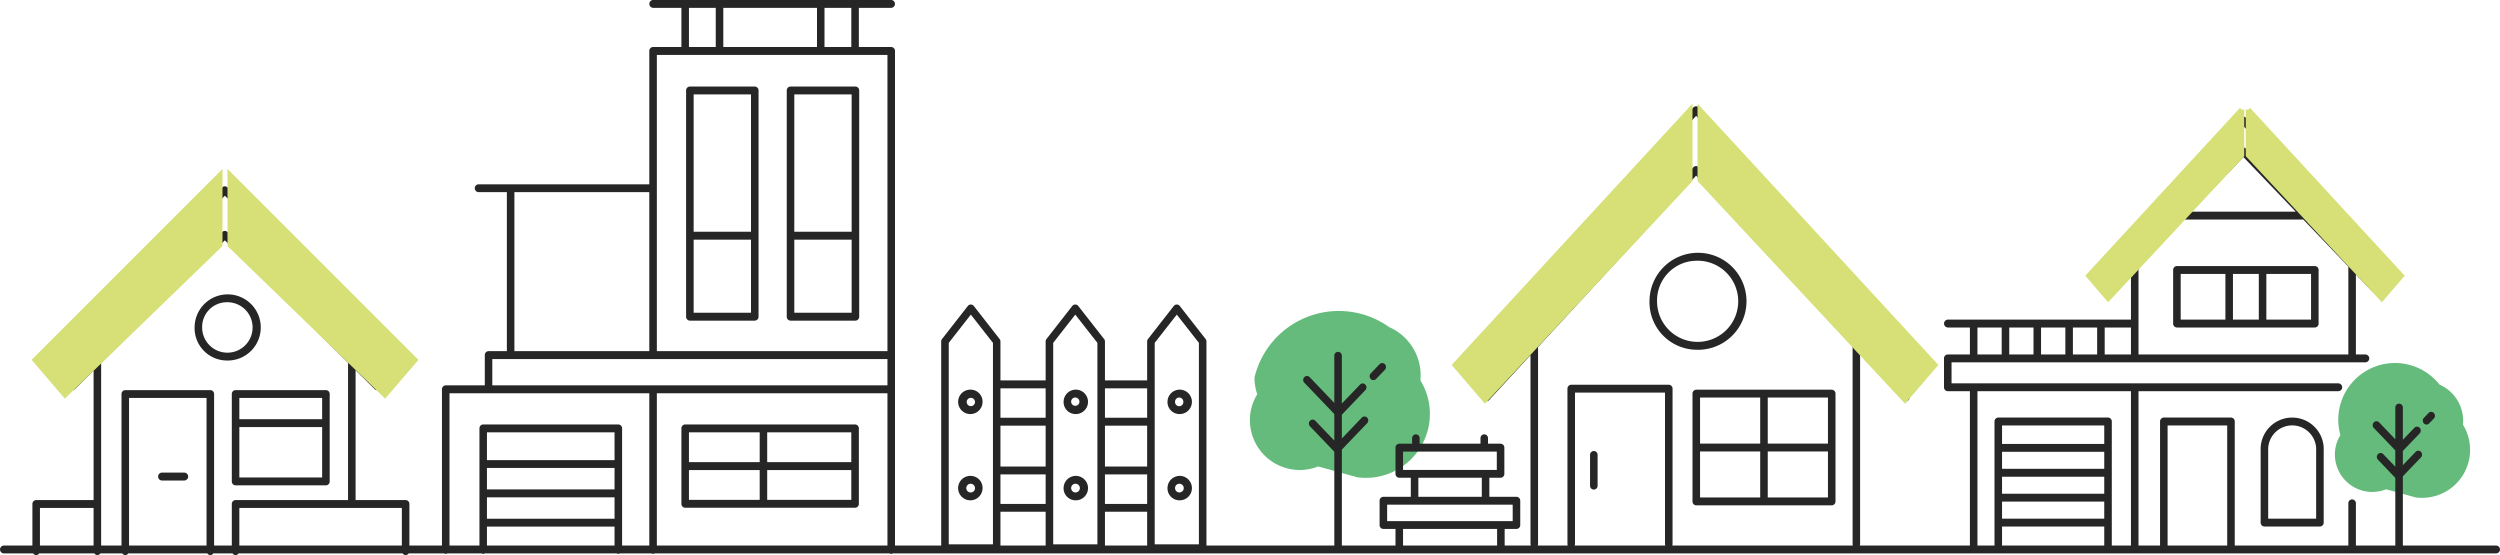
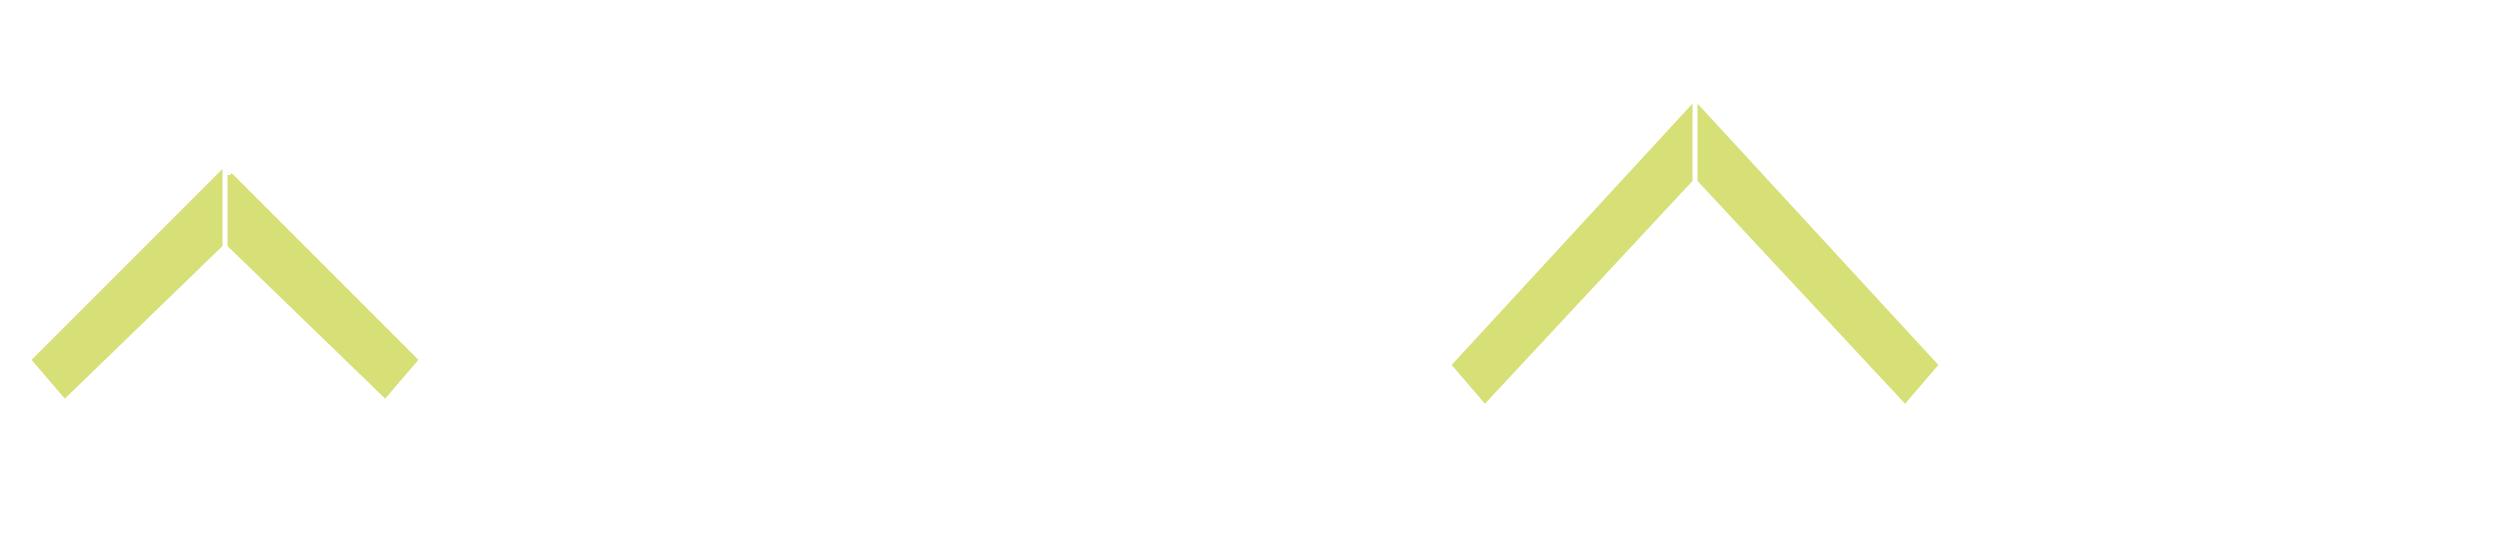
<svg xmlns="http://www.w3.org/2000/svg" id="img11.svg" width="500" height="111" viewBox="0 0 500 111">
  <defs>
    <style>
      .cls-1 {
        fill: #65bb7c;
      }

      .cls-1, .cls-2, .cls-3 {
        fill-rule: evenodd;
      }

      .cls-2 {
        fill: #262626;
      }

      .cls-3 {
        fill: #d6e077;
        stroke: #d6e077;
        stroke-width: 1px;
      }
    </style>
  </defs>
-   <path id="シェイプ_15" data-name="シェイプ 15" class="cls-1" d="M1493.16,1253.49a10.324,10.324,0,0,0,1.24.08,9.6,9.6,0,0,0,8.19-14.64,6.459,6.459,0,0,0,.04-0.74,7.9,7.9,0,0,0-4.73-7.27,11.339,11.339,0,0,0-19.82,10.09,7.413,7.413,0,0,0-1.1,3.9,7.484,7.484,0,0,0,10.25,6.95" transform="translate(-1010 -1154)" />
-   <path id="シェイプ_15-2" data-name="シェイプ 15" class="cls-1" d="M1281.52,1249.47a12.937,12.937,0,0,0,1.65.1,12.784,12.784,0,0,0,10.91-19.49c0.03-.35.05-0.67,0.05-0.98a10.532,10.532,0,0,0-6.3-9.68,17.336,17.336,0,0,0-26.93,10.08,10.408,10.408,0,0,0,.55,3.35,9.771,9.771,0,0,0-1.47,5.19,9.976,9.976,0,0,0,9.97,9.96,9.874,9.874,0,0,0,3.68-.71" transform="translate(-1010 -1154)" />
-   <path id="シェイプ_12" data-name="シェイプ 12" class="cls-2" d="M1495.84,1238.68l0.93-.97a0.8,0.8,0,0,0,0-1.11,0.72,0.72,0,0,0-1.06,0l-0.93.97a0.8,0.8,0,0,0,0,1.11A0.726,0.726,0,0,0,1495.84,1238.68Zm-453.47,11.42h4.51a0.791,0.791,0,0,0,0-1.58h-4.51A0.791,0.791,0,0,0,1042.37,1250.1Zm12.88-24a6.616,6.616,0,1,0-6.33-6.61A6.481,6.481,0,0,0,1055.25,1226.1Zm0-11.65a5.045,5.045,0,1,1-4.82,5.04A4.939,4.939,0,0,1,1055.25,1214.45Zm1.11,18.36v17.47a0.771,0.771,0,0,0,.75.79h18.08a0.771,0.771,0,0,0,.75-0.79v-17.47a0.771,0.771,0,0,0-.75-0.79h-18.08A0.771,0.771,0,0,0,1056.36,1232.81Zm1.51,16.68v-10.07h16.56v10.07h-16.56Zm16.56-15.9v4.25h-16.56v-4.25h16.56Zm274.07-.86v21.55a0.771,0.771,0,0,0,.75.79h27.09a0.773,0.773,0,0,0,.76-0.79v-21.55a0.773,0.773,0,0,0-.76-0.79h-27.09A0.771,0.771,0,0,0,1348.5,1232.73Zm1.51,11.56h12.03v9.2h-12.03v-9.2Zm13.54,9.2v-9.2h12.04v9.2h-12.04Zm12.04-10.77h-12.04v-9.21h12.04v9.21Zm-13.55-9.21v9.21h-12.03v-9.21h12.03Zm-12.86-9.56a9.7,9.7,0,1,0-9.28-9.69A9.5,9.5,0,0,0,1349.18,1223.95Zm0-17.8a8.117,8.117,0,1,1-7.77,8.11A7.952,7.952,0,0,1,1349.18,1206.15Zm-20.42,38.05a0.771,0.771,0,0,0-.75.79v6.13a0.756,0.756,0,1,0,1.51,0v-6.13A0.773,0.773,0,0,0,1328.76,1244.2Zm-181.72,11.35h33.98a0.771,0.771,0,0,0,.75-0.79v-15.08a0.778,0.778,0,0,0-.75-0.79h-33.98a0.779,0.779,0,0,0-.76.79v15.08A0.773,0.773,0,0,0,1147.04,1255.55Zm0.75-7.54h14.15v5.97h-14.15v-5.97Zm15.65,5.97v-5.97h16.82v5.97h-16.82Zm16.82-7.55h-16.82v-5.96h16.82v5.96Zm-18.32-5.96v5.96h-14.15v-5.96h14.15Zm-13.96-22.34h12.97a0.779,0.779,0,0,0,.76-0.79v-45.25a0.771,0.771,0,0,0-.76-0.78h-12.97a0.771,0.771,0,0,0-.76.78v45.25A0.779,0.779,0,0,0,1147.98,1218.13Zm0.75-1.58v-14.62h11.47v14.62h-11.47Zm11.47-43.67v27.47h-11.47v-27.47h11.47Zm7.91,45.25h12.97a0.779,0.779,0,0,0,.76-0.79v-45.25a0.771,0.771,0,0,0-.76-0.78h-12.97a0.771,0.771,0,0,0-.76.78v45.25A0.779,0.779,0,0,0,1168.11,1218.13Zm0.75-1.58v-14.62h11.47v14.62h-11.47Zm11.47-43.67v27.47h-11.47v-27.47h11.47Zm281.8,71.22v14.42a0.771,0.771,0,0,0,.76.78h11.1a0.769,0.769,0,0,0,.75-0.78V1244.1A6.311,6.311,0,1,0,1462.13,1244.1Zm11.1,0v13.63h-9.59V1244.1A4.8,4.8,0,1,1,1473.23,1244.1Zm-42.18-37.14a0.726,0.726,0,0,0,1.06,0l26.57-27.73,25.7,26.82a0.72,0.72,0,0,0,1.06,0,0.8,0.8,0,0,0,0-1.11l-26.23-27.38a0.737,0.737,0,0,0-1.06,0l-27.1,28.29A0.8,0.8,0,0,0,1431.05,1206.96Zm14.33,12.54h27.59a0.771,0.771,0,0,0,.75-0.79V1208a0.771,0.771,0,0,0-.75-0.79h-27.59a0.771,0.771,0,0,0-.75.79v10.71A0.771,0.771,0,0,0,1445.38,1219.5Zm11.21-1.58v-9.13h5.17v9.13h-5.17Zm15.62,0h-8.94v-9.13h8.94v9.13Zm-26.07-9.13h8.94v9.13h-8.94v-9.13Zm-241.97,23.14a2.442,2.442,0,1,0,2.34,2.44A2.392,2.392,0,0,0,1204.17,1231.93Zm0,3.3a0.841,0.841,0,0,1-.83-0.86A0.831,0.831,0,1,1,1204.17,1235.23Zm0,13.95a2.442,2.442,0,1,0,2.34,2.44A2.392,2.392,0,0,0,1204.17,1249.18Zm0,3.31a0.871,0.871,0,1,1,.83-0.87A0.85,0.85,0,0,1,1204.17,1252.49Zm20.89-15.68a2.442,2.442,0,1,0-2.34-2.44A2.4,2.4,0,0,0,1225.06,1236.81Zm0-3.31a0.857,0.857,0,0,1,.83.87A0.831,0.831,0,1,1,1225.06,1233.5Zm0,20.56a2.442,2.442,0,1,0-2.34-2.44A2.392,2.392,0,0,0,1225.06,1254.06Zm0-3.31a0.871,0.871,0,1,1-.83.87A0.857,0.857,0,0,1,1225.06,1250.75Zm20.78-13.94a2.442,2.442,0,1,0-2.34-2.44A2.4,2.4,0,0,0,1245.84,1236.81Zm0-3.31a0.85,0.85,0,0,1,.83.87,0.831,0.831,0,1,1-1.66,0A0.85,0.85,0,0,1,1245.84,1233.5Zm0,20.56a2.442,2.442,0,1,0-2.34-2.44A2.392,2.392,0,0,0,1245.84,1254.06Zm0-3.31a0.871,0.871,0,1,1-.83.87A0.85,0.85,0,0,1,1245.84,1250.75Zm41.14-23.91a0.749,0.749,0,0,0-1.07,0l-1.76,1.84a0.809,0.809,0,0,0,0,1.12,0.726,0.726,0,0,0,1.06,0l1.77-1.84A0.83,0.83,0,0,0,1286.98,1226.84Zm222.27,36.27h-18.68v-13.85l3.62-3.78a0.8,0.8,0,0,0,0-1.11,0.72,0.72,0,0,0-1.06,0l-2.56,2.67v-2.85l3.37-3.52a0.817,0.817,0,0,0,0-1.11,0.732,0.732,0,0,0-1.07,0l-2.3,2.4v-6.43a0.756,0.756,0,1,0-1.51,0v6.33l-3.23-3.38a0.732,0.732,0,0,0-1.07,0,0.8,0.8,0,0,0,0,1.11l4.3,4.49v3.26l-2.41-2.51a0.72,0.72,0,0,0-1.06,0,0.8,0.8,0,0,0,0,1.11l3.47,3.63v13.54h-7.88v-8.44a0.773,0.773,0,0,0-.76-0.79,0.765,0.765,0,0,0-.75.79v8.44h-22.72V1238.3a0.771,0.771,0,0,0-.75-0.79h-13.44a0.778,0.778,0,0,0-.75.79v24.81h-4.31v-30.87h39.95a0.785,0.785,0,0,0,0-1.57h-77.34v-4.2h82.79a0.791,0.791,0,0,0,0-1.58h-1.92v-16l3.2,3.34a0.72,0.72,0,0,0,1.06,0,0.8,0.8,0,0,0,0-1.11l-13.95-14.56h0l-12.28-12.82a0.72,0.72,0,0,0-1.06,0l-12.28,12.81v0.01l-9,9.39a0.767,0.767,0,0,0-.67.7l-5.15,5.38a0.8,0.8,0,0,0,0,1.11,0.726,0.726,0,0,0,1.06,0l4.08-4.25v9.03h-36.63a0.791,0.791,0,0,0,0,1.58h4.42v5.39h-4.42a0.779,0.779,0,0,0-.76.79v5.77a0.773,0.773,0,0,0,.76.79h4.42v30.87h-22.02a0.866,0.866,0,0,0,.06-0.32V1224.7l8.6,9.32a0.751,0.751,0,0,0,.55.24,0.706,0.706,0,0,0,.28-0.06,0.78,0.78,0,0,0,.47-0.73v-11.96a0.788,0.788,0,0,0-.21-0.55l-41.95-45.47a0.755,0.755,0,0,0-1.09,0l-41.95,45.47a0.835,0.835,0,0,0-.21.55v11.96a0.788,0.788,0,0,0,.48.73,0.725,0.725,0,0,0,.82-0.18l8.29-8.99v37.76a0.876,0.876,0,0,0,.07.32h-5.24v-3.32h2.37a0.769,0.769,0,0,0,.75-0.78v-4.87a0.769,0.769,0,0,0-.75-0.78h-5.43v-3.81h2.25a0.769,0.769,0,0,0,.75-0.78v-5.24a0.778,0.778,0,0,0-.75-0.79h-2.52v-1.08a0.751,0.751,0,1,0-1.5,0v1.08h-12.17v-1.08a0.771,0.771,0,0,0-.75-0.79,0.779,0.779,0,0,0-.76.79v1.08h-2.57a0.771,0.771,0,0,0-.75.79v5.24a0.762,0.762,0,0,0,.75.78h2.31v3.81h-5.49a0.769,0.769,0,0,0-.75.78v4.87a0.769,0.769,0,0,0,.75.78h2.43v3.32h-10.73v-19.19l5.06-5.28a0.8,0.8,0,0,0,0-1.11,0.732,0.732,0,0,0-1.07,0l-3.99,4.17v-4.76l4.7-4.91a0.8,0.8,0,0,0,0-1.11,0.72,0.72,0,0,0-1.06,0l-3.64,3.79v-9.54a0.756,0.756,0,1,0-1.51,0v9.41l-4.93-5.15a0.732,0.732,0,0,0-1.07,0,0.8,0.8,0,0,0,0,1.11l6,6.26v5.32l-3.8-3.97a0.737,0.737,0,0,0-1.06,0,0.809,0.809,0,0,0,0,1.12l4.86,5.07v18.77h-25.57v-40.82a0.788,0.788,0,0,0-.17-0.49l-5.18-6.62a0.755,0.755,0,0,0-1.17,0l-5.17,6.62a0.788,0.788,0,0,0-.17.49v7.79h-8.44v-7.79a0.788,0.788,0,0,0-.17-0.49l-5.18-6.62a0.755,0.755,0,0,0-1.17,0l-5.17,6.62a0.788,0.788,0,0,0-.17.49v7.79h-9.04v-7.79a0.788,0.788,0,0,0-.17-0.49l-5.17-6.62a0.755,0.755,0,0,0-1.17,0l-5.17,6.62a0.788,0.788,0,0,0-.17.49v40.82H1189v-98.92a0.779,0.779,0,0,0-.76-0.79h-6.47v-7.83h6.47a0.791,0.791,0,0,0,0-1.58h-47.62a0.791,0.791,0,0,0,0,1.58h5.66v7.83h-5.66a0.779,0.779,0,0,0-.76.79v26.67H1105.7a0.786,0.786,0,0,0,0,1.57h5.67v31.8h-3.66a0.765,0.765,0,0,0-.75.79v6.05h-7.81a0.779,0.779,0,0,0-.76.79v31.25h-6.51v-8.31a0.771,0.771,0,0,0-.75-0.79h-10.01v-25.96l3.8,3.77a0.736,0.736,0,0,0,.52.22,0.758,0.758,0,0,0,.54-0.23l4.27-4.47a0.724,0.724,0,0,0,.22-0.56,0.787,0.787,0,0,0-.23-0.56l-34.75-34.74a0.73,0.73,0,0,0-1.04,0l-34.73,34.72a0.809,0.809,0,0,0-.02,1.13l4.27,4.45a0.734,0.734,0,0,0,1.05.01l3.7-3.67v25.89h-11.49a0.778,0.778,0,0,0-.75.79v8.31h-5.73a0.786,0.786,0,0,0,0,1.57h5.89a0.7,0.7,0,0,0,1.19,0h11.05a0.7,0.7,0,0,0,1.19,0h4.39a0.728,0.728,0,0,0,.6.33,0.7,0.7,0,0,0,.59-0.33h15.82a0.7,0.7,0,0,0,1.19,0h3.86a0.7,0.7,0,0,0,1.19,0h32.82a0.71,0.71,0,0,0,1.2,0h7.09a0.65,0.65,0,0,0,.66,0h6.83a0.65,0.65,0,0,0,.66,0h26.36a0.65,0.65,0,0,0,.66,0h6.3a0.739,0.739,0,0,0,.33.09,0.665,0.665,0,0,0,.32-0.09h46.97a0.65,0.65,0,0,0,.66,0h320.68A0.786,0.786,0,0,0,1509.25,1263.11Zm-86.18-38.22h-4.86v-5.39h4.86v5.39Zm1.51-5.39h4.85v5.39h-4.85v-5.39Zm-7.88,5.39h-4.85v-5.39h4.85v5.39Zm41.98-39.48,10.46,10.92h-20.92Zm-11.97,12.49h23.94l9.02,9.42v17.57H1437.7v-17.57Zm-10.52,26.99h-5.25v-5.39h5.25v5.39Zm-30.7-5.39h4.85v5.39h-4.85v-5.39Zm38.03,19.59h11.92v24.02h-11.92v-24.02Zm-38.03-6.85h30.7v30.87h-3.83V1238.3a0.779,0.779,0,0,0-.76-0.79h-21.95a0.771,0.771,0,0,0-.75.79v24.81h-3.41v-30.87Zm25.36,20.51h-20.44v-3.41h20.44v3.41Zm0-4.99h-20.44v-3.4h20.44v3.4Zm-20.44,6.56h20.44v3.41h-20.44v-3.41Zm20.44-11.54h-20.44v-3.69h20.44v3.69Zm-20.44,16.52h20.44v3.81h-20.44v-3.81Zm-102.39-37.47,41.2-44.66,41.19,44.66v9.69l-40.65-44.07a0.755,0.755,0,0,0-1.09,0l-40.65,44.07v-9.69Zm9.59,40.96V1223.4l31.61-34.27,31.31,33.95c0,0.03-.01.05-0.01,0.08v39.63a0.866,0.866,0,0,0,.06.32h-36.13a0.866,0.866,0,0,0,.06-0.32v-31.05a0.765,0.765,0,0,0-.75-0.79h-19.51a0.773,0.773,0,0,0-.76.79v31.05a0.876,0.876,0,0,0,.07.32h-6.02A0.711,0.711,0,0,0,1317.61,1262.79Zm25.46,0.32h-18.14a0.876,0.876,0,0,0,.07-0.32v-30.27h18v30.27A0.876,0.876,0,0,0,1343.07,1263.11Zm-52.46-18.79h18.75v3.66h-18.75v-3.66Zm3.06,5.23h12.69v3.81h-12.69v-3.81Zm-6.24,5.38h25.11v3.29h-25.11v-3.29Zm3.18,4.86h18.81v3.32h-18.81v-3.32Zm-71.48-12.48h-9.04v-8.18h9.04v8.18Zm-9.04,1.57h9.04v5.9h-9.04v-5.9Zm20.9,0h8.44v5.9h-8.44v-5.9Zm8.44-1.57h-8.44v-8.18h8.44v8.18Zm-8.44,9.04h8.44v6.76h-8.44v-6.76Zm9.95-33.78,4.42-5.65,4.42,5.65v40.29h-8.84v-40.29Zm-1.51,9.09v5.89h-8.44v-5.89h8.44Zm-18.79-9.09,4.42-5.65,4.42,5.65v40.29h-8.84v-40.29Zm-1.51,9.09v5.89h-9.04v-5.89h9.04Zm-19.38-9.09,4.42-5.65,4.42,5.65v40.29h-8.84v-40.29Zm10.34,33.78h9.04v6.76h-9.04v-6.76Zm-22.6-23.7v30.46h-46.12v-30.46h46.12Zm-7.23-69.25h-5.36v-7.83h5.36v7.83Zm-25.6,0v-7.83h18.74v7.83h-18.74Zm-6.87-7.83h5.36v7.83h-5.36v-7.83Zm-6.42,9.41h46.12v59.25h-46.12v-59.25Zm-28.49,27.45h26.98v31.8h-26.98v-31.8Zm-4.42,33.38h79.03v5.26h-79.03v-5.26Zm-8.56,6.84h39.96v30.46h-5.44v-23.43a0.779,0.779,0,0,0-.76-0.79h-27.02a0.771,0.771,0,0,0-.75.79v23.43h-5.99v-30.46Zm33.01,19.23h-25.52v-4.29h25.52v4.29Zm-25.52,1.58h25.52v4.29h-25.52v-4.29Zm25.52-7.44h-25.52v-5.55h25.52v5.55Zm-25.52,13.3h25.52v3.79h-25.52v-3.79Zm-17.02,3.79h-32.5v-7.52h32.5v7.52Zm-65.85-32.99-3.2-3.34,33.65-33.64,33.67,33.66-3.21,3.35-29.94-29.75a0.744,0.744,0,0,0-.52-0.22,0.762,0.762,0,0,0-.52.22Zm30.45-28.06,24.64,24.49v27.46h-22.5a0.778,0.778,0,0,0-.75.79v8.31h-3.54v-30.3a0.773,0.773,0,0,0-.76-0.79h-17a0.773,0.773,0,0,0-.76.79v30.3h-4.07v-36.49Zm-3.66,61.05h-15.5v-29.52h15.5v29.52Zm-33.32-7.52h10.73v7.52h-10.73v-7.52Z" transform="translate(-1010 -1154)" />
-   <path id="シェイプ_14" data-name="シェイプ 14" class="cls-3" d="M1056,1189l37,37-6,7-31-30v-14Zm-2,0-37,37,6,7,31-30v-14Z" transform="translate(-1010 -1154)" />
+   <path id="シェイプ_14" data-name="シェイプ 14" class="cls-3" d="M1056,1189l37,37-6,7-31-30v-14m-2,0-37,37,6,7,31-30v-14Z" transform="translate(-1010 -1154)" />
  <path id="シェイプ_14-2" data-name="シェイプ 14" class="cls-3" d="M1350,1176l47,51-6,7-41-44v-14Zm-2,0-47,51,6,7,41-44v-14Z" transform="translate(-1010 -1154)" />
-   <path id="シェイプ_14-3" data-name="シェイプ 14" class="cls-3" d="M1459.65,1175.92l30.62,33.23-3.91,4.56-26.71-28.67v-9.12Zm-1.3,0-30.62,33.23,3.91,4.56,26.71-28.67v-9.12Z" transform="translate(-1010 -1154)" />
-   <path id="シェイプ_13" data-name="シェイプ 13" class="cls-2" d="M1020,1227l35-36" transform="translate(-1010 -1154)" />
</svg>